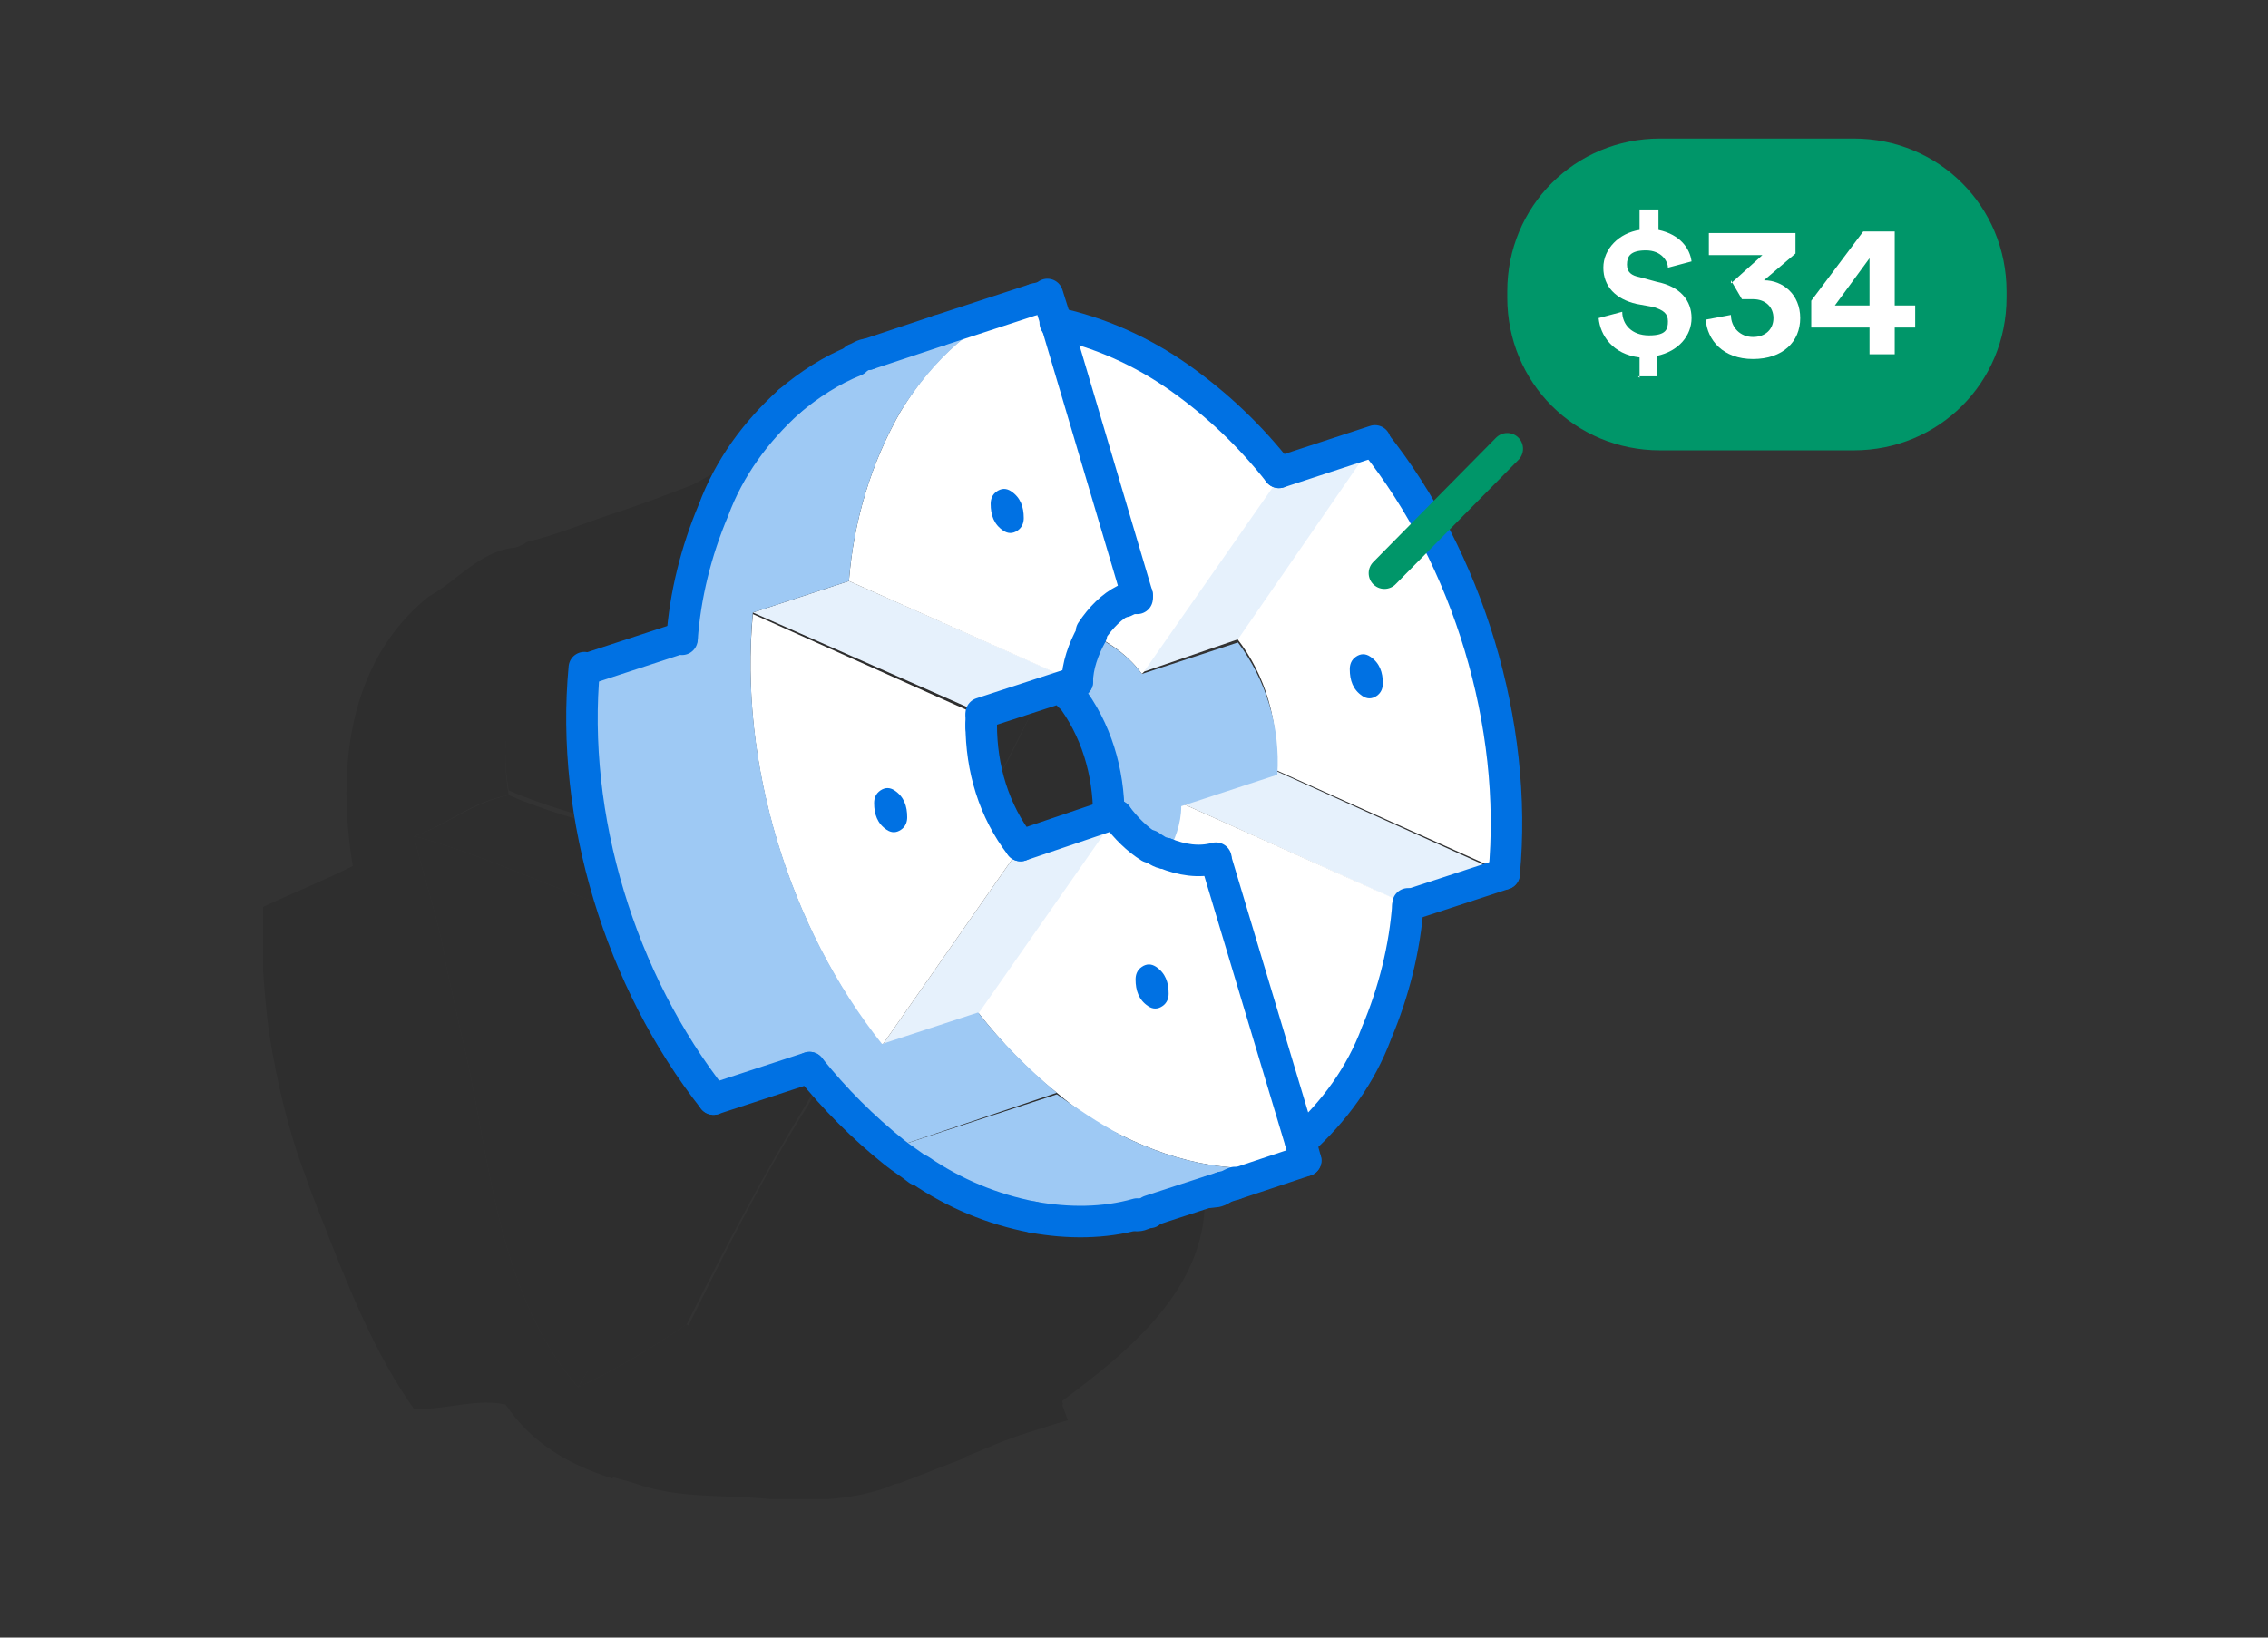
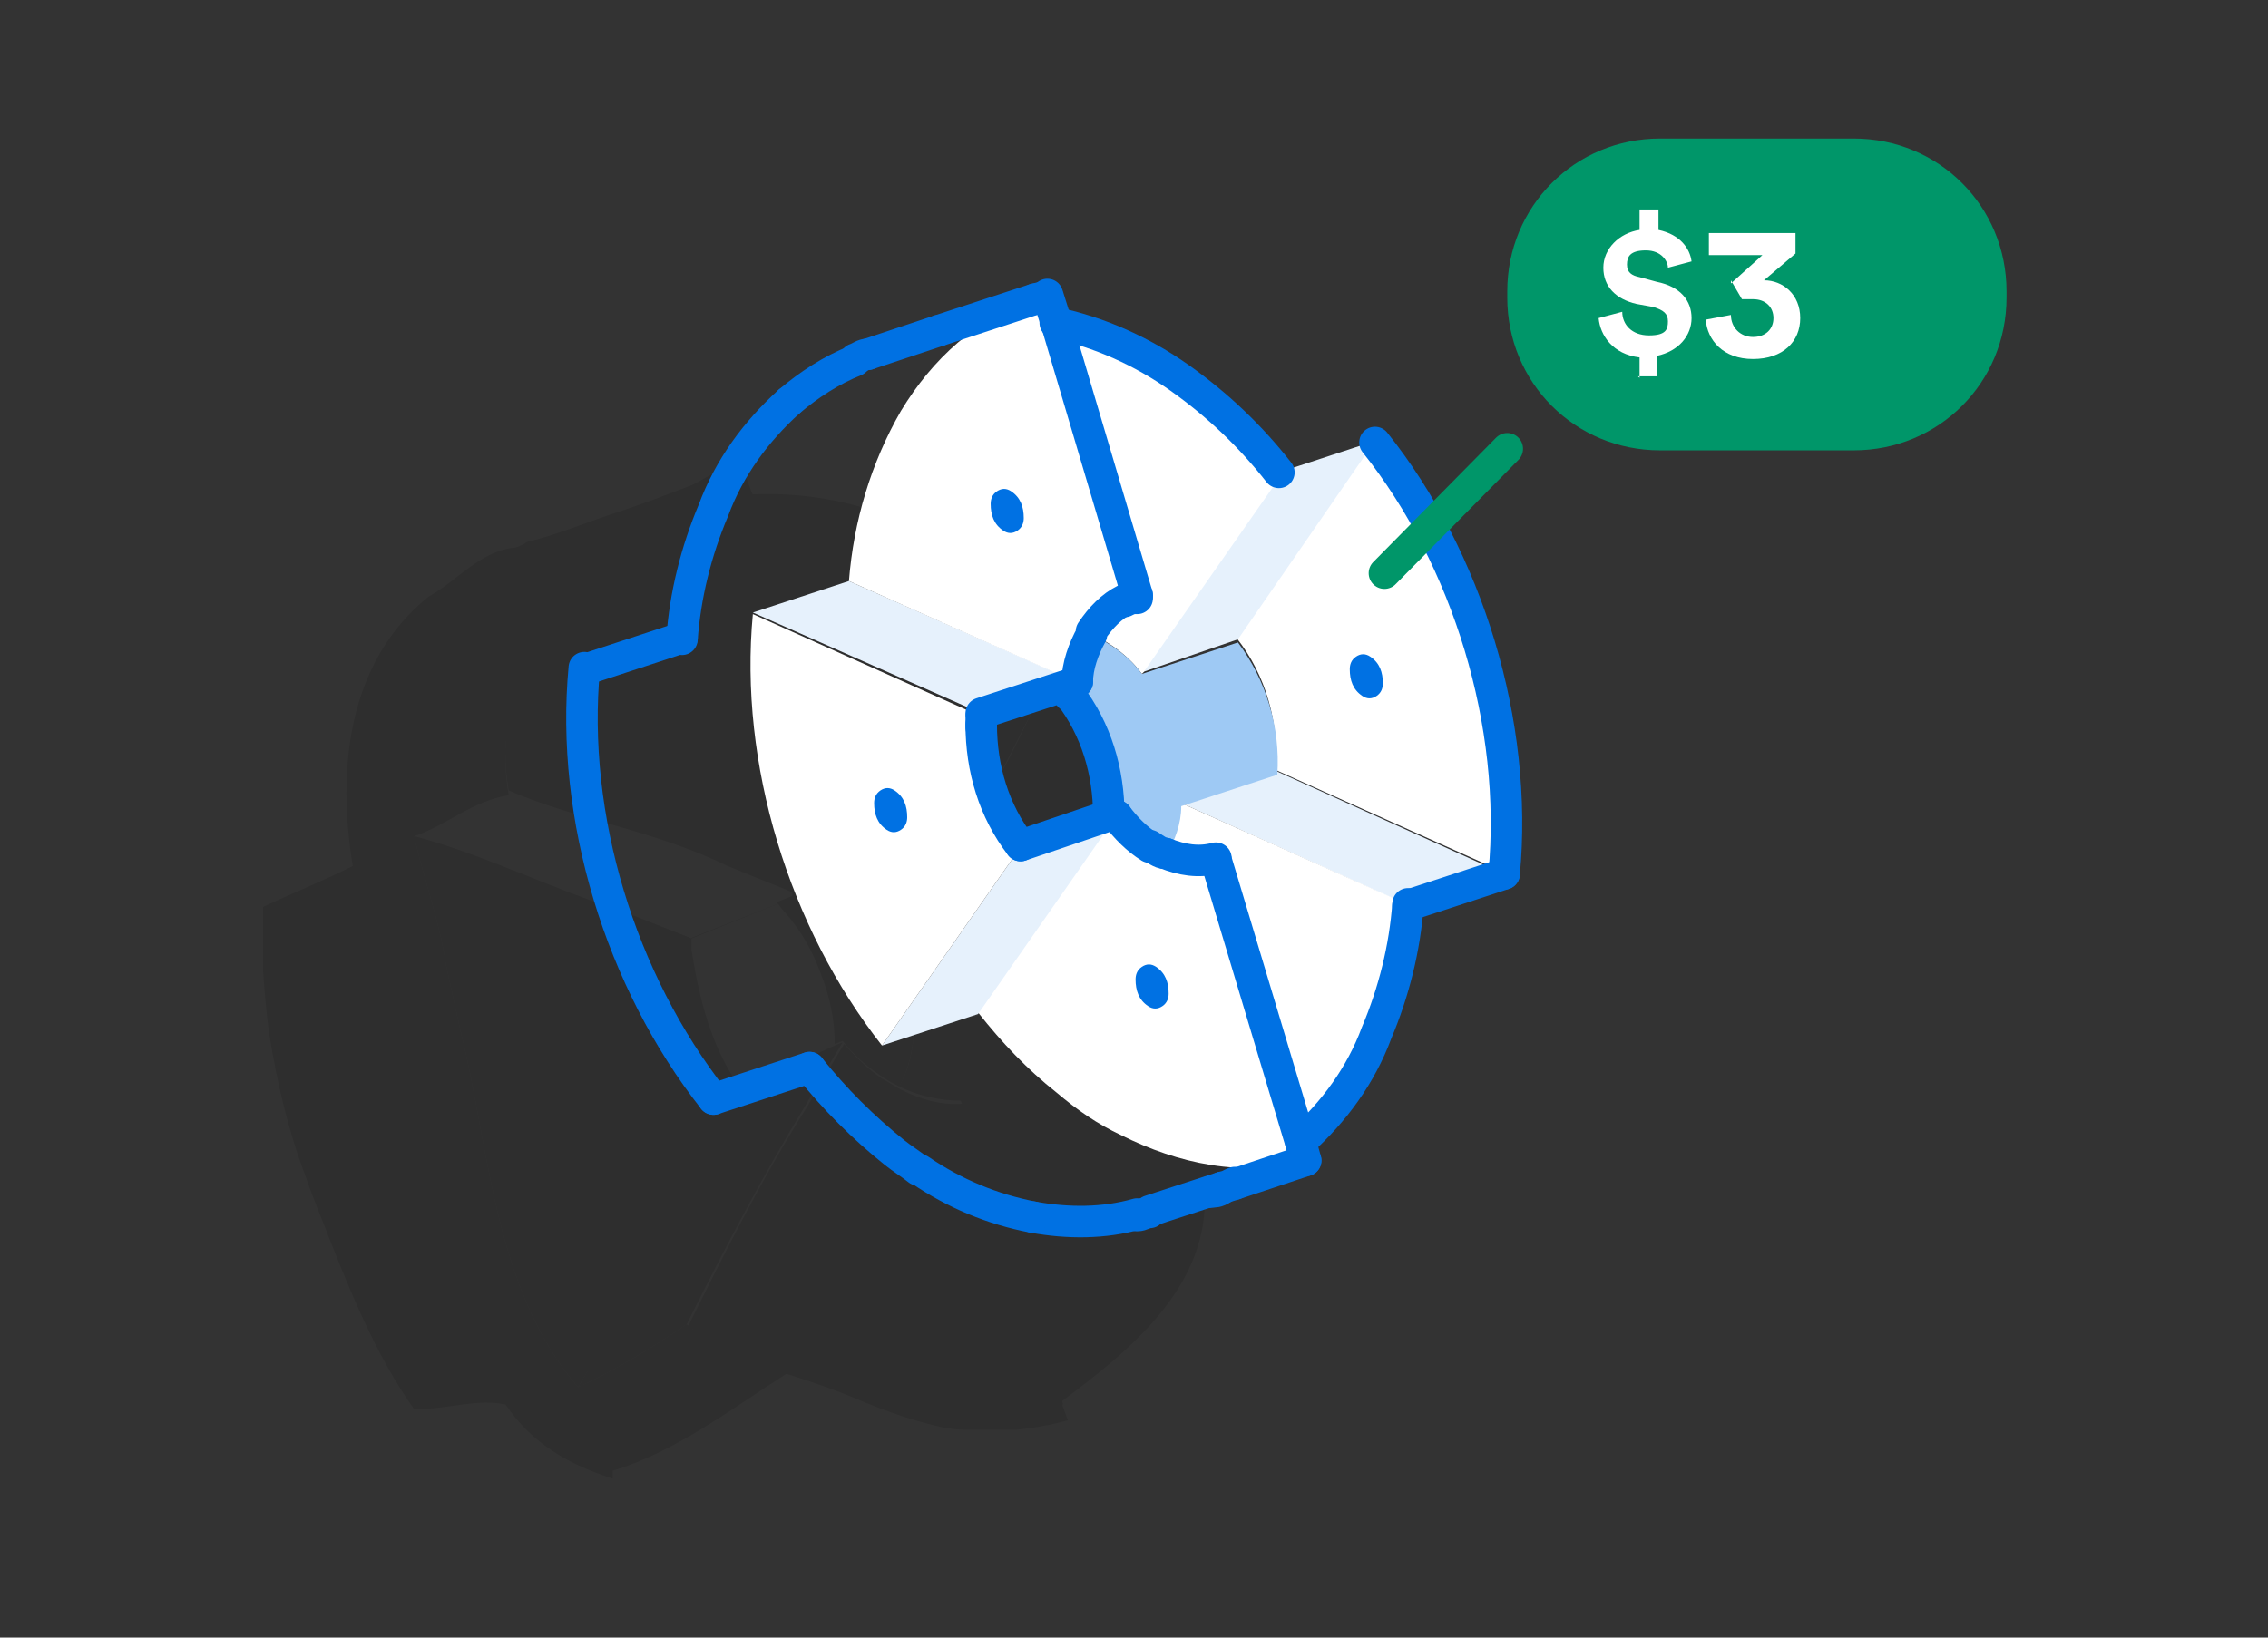
<svg xmlns="http://www.w3.org/2000/svg" id="b" data-name="Layer 2" width="144" height="104" viewBox="0 0 144 104">
  <rect x="0" y="0" width="144" height="104" fill="#333333" stroke="none" />
  <defs>
    <style>
      .d, .e, .f, .g {
        fill: none;
      }

      .d, .h, .i, .j, .k, .l, .m {
        stroke-width: 0px;
      }

      .n {
        opacity: .1;
      }

      .e {
        stroke-linejoin: round;
      }

      .e, .f, .g {
        stroke-linecap: round;
        stroke-width: 2px;
      }

      .e, .g {
        stroke: #0071e3;
      }

      .f {
        stroke: #009669;
      }

      .f, .g {
        stroke-miterlimit: 10;
      }

      .i {
        fill: #9ec9f4;
      }

      .j {
        fill: #fff;
      }

      .k {
        fill: #e6f1fc;
      }

      .l {
        fill: #0071e3;
      }

      .m {
        fill: #009669;
      }
    </style>
  </defs>
  <g id="c" data-name="Layer 1">
    <g>
      <g>
        <g class="n">
          <path class="h" d="m77.9,53.1c2,6.3,3.7,12.6,4.2,19.1-6.2-.9-11.5-5-17.1-8.3-.2-3.1-1.2-5.6-2.3-8.3-.4-.8-.9-1.6-1.4-2.3,1.1-1.9,2.1-3.8,3-5.6,1.9-3.8,3.6-7.5,5.9-10.7,2.6,4,4.6,8.7,6.5,13.4.4,1,.7,1.9,1.1,2.9v-.2Z" />
          <path class="h" d="m82.1,72.2c-1.4,1.8-3.4,3-5.6,4-7-2.4-12-7.8-18.5-10.7,2.5-.9,4.9-1,7-1.6,5.6,3.3,11,7.4,17.1,8.3Z" />
          <path class="h" d="m76.5,76.2c0,5.7-4.8,9.6-9.1,12.8-1.8-6.2-4-12.8-6.4-19.1-1.3,0-2.7-.3-3.9-.9.6-1.1.9-2.3.9-3.6,6.5,2.9,11.5,8.4,18.5,10.7h0Z" />
          <path class="h" d="m63.9,38.7c2.1-1.1,4.1-1.1,6.3-1.8-2.3,3.3-4,7-5.9,10.7-1,1.9-1.9,3.8-3,5.6-1,.5-2.1,1-3.2,1.4-1.1.4-2.3.9-3.3,1.3,3.5-5.5,6.2-11.4,9.2-17.3h-.1Z" />
          <path class="h" d="m67.4,89.1l.4,1.1c-1.1.3-2.2.5-3.3.6h-3.2c-1.1,0-2.1-.3-3.2-.6-1-.3-2.1-.7-3.1-1.1-1.6-.7-3.3-1.3-4.9-1.8-2.2-.7-4.5-1.5-6.4-3.1,2.4-4.8,4.7-9.4,7.6-14,1.3-2.3,2.3-3.9,2.3-3.9.7.8,1.5,1.6,2.4,2.2.4.2.8.5,1.2.7,1.2.6,2.5,1,3.9.9,2.4,6.2,4.6,12.8,6.4,19.1h-.1Z" />
-           <path class="h" d="m67.7,90.2s-1.2.4-2.5.8c-1.3.4-2.4.9-2.4.9l-1.7.7c.3,0,.6-.2.9-.3l-4.9,1.9c-.3,0-.6.2-.9.3-1.2.4-2.3.6-3.6.7-1.2,0-2.5,0-3.7,0-3-.3-5.8,0-8.6-1-.6-.2-1.2-.3-1.7-.5v-.5c4.1-1.2,7.6-3.8,11.2-6,1.7.3,3.3.9,4.9,1.6,1,.4,2,.8,3.1,1.1,1,.3,2.1.5,3.2.6,1.1,0,2.2,0,3.2,0,1.1,0,2.2-.3,3.3-.6l.2.2Z" />
          <path class="h" d="m62.7,55.5c1.1,2.8,2.1,5.3,2.3,8.3-2.1.6-4.5.7-7,1.6,0,1.2-.3,2.5-.9,3.6-.4-.2-.8-.4-1.2-.7-.9-.6-1.7-1.3-2.4-2.2l-.5.2c0-1.5-.3-3-.9-4.5-.5-1.4-1.3-2.8-2.3-3.9-.2-.2-.3-.4-.5-.6l1-.4c0-1.2.3-2.3.8-3.4v-.2c1.5.6,2.7,1.5,3.6,2.7,1-.4,2.2-.8,3.3-1.3,1.1-.5,2.2-1,3.2-1.4.5.7,1,1.5,1.4,2.2h0Z" />
          <path class="h" d="m63.9,38.6c-3,5.9-5.7,11.9-9.2,17.4-.9-1.2-2.1-2.1-3.5-2.7.5-1,1.2-1.9,2.2-2.5,0,0,.3-.2.4-.2l.5-.2c-1.9-6.2-3.7-13-6.6-19,6.2-.3,12.9,2.1,16.2,7.2Z" />
          <path class="h" d="m54.4,50.3s-.2,0-.3.1c0,0-.2,0-.2,0,0,0-.3.1-.4.2-.9.6-1.7,1.5-2.2,2.5v.2c-.6,1.1-.8,2.2-.9,3.4l-4.2-1.7c-4.7-2.3-9.5-2.9-13.9-4.8-1.2-6.7,2.8-12.9,8.2-17.1.9-.7,1.8-1.3,2.8-1.9s1.9-1.1,2.9-1.6c.3-.1.6-.2.8-.3l.7,1.9c2.9,6,4.7,12.7,6.6,18.9h0Z" />
          <path class="h" d="m53,66.4l.5-.2s-1,1.6-2.3,3.9c-2.8,4.6-5.2,9.2-7.6,14-2.2,1.5-4.5,2.9-6.9,4,3.7-6.2,6.9-12.8,10.3-19,0,0,1.5-.8,3-1.4s3-1.3,3-1.3Z" />
-           <path class="h" d="m50.4,57l-1,.4-5.5,2.2s-1.8-.7-4.3-1.7c-4.7-1.5-8.8-3.6-13.3-4.8,2.1-.7,3.6-2.1,6-2.6,4.4,1.9,9.1,2.5,13.9,4.8l4.2,1.7Z" />
+           <path class="h" d="m50.4,57l-1,.4-5.5,2.2s-1.8-.7-4.3-1.7l4.2,1.7Z" />
          <path class="h" d="m50,87.2c-3.6,2.3-7.1,5-11.1,6.2v.5c-2.8-.9-5.1-2.2-6.8-4.7-1.8-.4-3.6.3-5.8.3-2.5-3.5-4.2-7.8-5.8-11.9-.4-1-.8-2-1.1-2.9-1.1-2.9-1.8-5.9-2.3-9-.2-1.4-.3-2.7-.4-4.1,0-1.4,0-2.7,0-4,1.9-.9,3.7-1.6,5.7-2.6-1-6-.4-12.9,4.8-17.1,1.8-1,3.2-2.8,5.3-3.1.3,0,.7-.2,1-.4,1.8-.4,3.9-1.3,5.8-1.9,0,0,1.8-.6,3.6-1.3,1.6-.6,3.1-1.2,3.3-1.3-1,.5-1.9,1-2.9,1.6-1,.6-1.9,1.2-2.8,1.9-5.4,4.2-9.4,10.3-8.2,17.1-2.4.4-3.9,1.9-6,2.6.6,2.8,1.6,5.3,2,8.1.3,1.4.6,2.7.9,4.1,1.9,7.5,2.1,16.5,7.5,22.8,2.4-1.1,4.7-2.5,6.9-4,1.9,1.6,4.1,2.3,6.3,3.1h0Z" />
          <path class="h" d="m43.9,60.3c.5,3.1,1.2,6.1,3.1,8.8-3.3,6.2-6.5,12.8-10.3,19-5.4-6.3-5.6-15.3-7.5-22.8-.3-1.4-.6-2.7-.9-4.1-.4-2.8-1.4-5.3-2-8.1,4.5,1.2,8.6,3.3,13.3,4.8,2.5,1,4.3,1.7,4.3,1.7v.8h0Z" />
        </g>
        <path class="k" d="m95.5,55.5l-6.1,2-14.4-6.5,6.1-2,14.4,6.5Z" />
        <path class="j" d="m87.3,28c5.9,7.5,9.1,17.9,8.2,27.4l-14.5-6.5c.2-3-.6-6-2.5-8.4l8.8-12.6h0Z" />
        <path class="k" d="m87.3,28l-8.7,12.6-6.1,2.1,8.7-12.7,6.1-2Z" />
        <path class="j" d="m74,54.2c.5-1,.9-2.1,1-3.2l14.5,6.5c-.3,2.8-.9,5.6-2,8.2-1.1,2.6-2.7,5-4.8,6.9l-5.4-18c-1.1.3-2.2,0-3.2-.3h0Z" />
        <path class="j" d="m70.9,51.8c.6.8,1.3,1.4,2.1,2,.3.2.7.4,1,.5,1,.5,2.1.6,3.2.3l5.4,18,.3,1.1c-4,1.1-8.1.2-11.7-1.6-1.5-.7-2.8-1.6-4.1-2.7-1.9-1.5-3.5-3.2-5-5.1l8.8-12.6h0Z" />
        <path class="j" d="m72.5,42.8c-.8-1.1-1.9-1.9-3.1-2.5.5-.9,1.2-1.6,2-2,0,0,.2,0,.4-.2l.5-.2-5.1-17.3c2.8.6,5.5,1.8,7.9,3.5,2.4,1.7,4.5,3.7,6.3,6l-8.8,12.6h0Z" />
        <path class="k" d="m70.9,51.8l-8.8,12.6-6.1,2,8.8-12.6,5.6-1.9h.5Z" />
        <path class="k" d="m68.4,43.3l-.9.3-5.2,1.7-14.5-6.4,6.1-2,14.5,6.4Z" />
        <path class="i" d="m70.9,51.8l-.5.2c0-2.8-.8-5.5-2.5-7.7,0-.2-.3-.4-.4-.5l.9-.3c0-1,.4-2.1.9-3v-.2c1.3.6,2.4,1.4,3.2,2.5l6.1-2c1.8,2.4,2.7,5.4,2.5,8.4l-6.1,2c0,1.1-.4,2.2-1,3.2-.3,0-.7-.3-1-.5-.8-.5-1.5-1.2-2.1-2h0Z" />
        <path class="j" d="m57.2,26.1c2-3.3,4.8-5.9,8.5-7.1l.8-.2.5,1.8,5.1,17.3h-.4c0,0-.2,0-.4.2-.9.5-1.6,1.2-2,2v.2c-.6.9-.9,1.9-1,3l-14.4-6.4c.3-3.8,1.4-7.5,3.3-10.8Z" />
        <path class="j" d="m64.8,53.8l-8.8,12.6c-5.9-7.5-9.1-17.9-8.2-27.4l14.5,6.5v.7c0,2.8.8,5.5,2.5,7.7h0Z" />
-         <path class="i" d="m65.7,19c-3.7,1.2-6.5,3.9-8.5,7.1-1.9,3.3-3,7-3.3,10.8l-6.1,2c-.9,9.5,2.3,20,8.2,27.4l6.1-2c1.5,1.9,3.2,3.6,5,5.1,0,0-9.8,3.3-9.8,3.3l-.4.5c-2-1.6-3.8-3.4-5.4-5.4l-6.1,2c-5.9-7.5-9.1-17.9-8.2-27.4l6.1-2c.2-2.8.9-5.6,2-8.2,1.1-2.6,2.7-5,4.8-6.9,1.2-1.1,2.7-2,4.2-2.6.3-.1.5-.2.8-.3l4.6-1.5,6.1-2h0Z" />
-         <path class="i" d="m58.4,74.3c-.5-.3-1.1-.7-1.5-1.1l.4-.5,9.8-3.2c1.3.9,2.6,1.8,4.1,2.6,3.6,1.8,7.7,2.7,11.7,1.6l-4.5,1.5-1.6.5c.3,0,.5,0,.8-.2l-4.6,1.5c-.3,0-.5.2-.8.2-2.2.6-4.4.6-6.6.2-2.6-.5-5-1.6-7.2-3.1Z" />
        <path class="e" d="m73,53.8c-.8-.5-1.5-1.2-2.1-2" />
        <path class="e" d="m81.2,30c-1.8-2.3-3.9-4.3-6.3-6-2.4-1.7-5.1-2.9-7.9-3.5" />
        <path class="e" d="m72,38h.2" />
        <path class="e" d="m54.3,22.9c-1.5.6-2.9,1.5-4.2,2.6" />
        <path class="e" d="m50.1,25.5c-2.1,1.9-3.8,4.2-4.8,6.9-1.1,2.6-1.8,5.4-2,8.2" />
        <path class="e" d="m51.4,67.8c1.6,2,3.4,3.8,5.4,5.4.5.4,1,.7,1.5,1.1" />
        <path class="e" d="m65.6,77.3c2.2.4,4.5.4,6.6-.2" />
        <path class="e" d="m45.3,69.8c-5.9-7.5-9.1-17.9-8.2-27.4" />
        <path class="e" d="m51.4,67.8l-6.1,2" />
        <path class="e" d="m43.3,40.5l-6.1,2" />
        <path class="g" d="m89.4,57.5l6.1-2" />
        <path class="e" d="m95.5,55.5c.9-9.5-2.3-20-8.2-27.4" />
-         <path class="e" d="m81.2,30l6.1-2" />
        <path class="g" d="m82.6,72.5c2.1-1.9,3.8-4.2,4.8-6.9,1.1-2.6,1.8-5.4,2-8.2" />
        <path class="e" d="m76.8,75.7c.3,0,.5,0,.8-.2" />
        <path class="e" d="m78.4,75.2l4.5-1.5" />
        <path class="e" d="m67.1,20.6l-.6-1.9" />
        <path class="e" d="m67.9,44.2c0-.2-.3-.4-.4-.5" />
        <path class="e" d="m62.3,46c0,2.8.8,5.5,2.5,7.7" />
        <path class="e" d="m59.6,21l6.1-2" />
        <path class="e" d="m66.5,18.8l-.8.2" />
        <path class="e" d="m77.6,75.4c.3,0,.5-.2.8-.3" />
        <path class="e" d="m55.1,22.5c-.3,0-.5.2-.8.3" />
        <path class="e" d="m77.6,75.4l-4.6,1.5" />
        <path class="e" d="m55.1,22.5l4.5-1.5" />
        <path class="e" d="m58.4,74.3c2.2,1.5,4.6,2.5,7.2,3" />
        <path class="e" d="m70.9,51.8h-.5" />
        <path class="e" d="m82.9,73.7l-.3-1.1" />
        <path class="e" d="m76.8,75.7l1.6-.5" />
        <path class="e" d="m71.4,38.2c0,0,.2-.1.4-.2h.2" />
        <path class="e" d="m72.2,37.8l-.4.2" />
        <path class="e" d="m72.2,77.2c.3,0,.5-.2.8-.2" />
        <path class="e" d="m82.6,72.6l-5.4-18" />
        <path class="g" d="m72.2,37.8l-5.1-17.2" />
        <path class="e" d="m62.3,45.5v.7" />
        <path class="e" d="m70.4,51.8c0-2.8-.8-5.5-2.5-7.7" />
        <path class="e" d="m68.4,43.3c0-1,.4-2.1.9-3v-.2c.6-.9,1.3-1.6,2.1-2" />
        <path class="e" d="m62.3,45.3l5.2-1.7.9-.3" />
        <path class="e" d="m70.4,51.8l-5.6,1.9" />
        <path class="e" d="m77.2,54.5c-1.1.3-2.2.1-3.2-.3" />
        <path class="e" d="m74,54.2c-.3,0-.7-.3-1-.5" />
        <path class="l" d="m72.1,62.2c0,.7.2,1.3.8,1.7.3.2.6.2.9,0,.3-.2.4-.5.4-.8,0-.7-.2-1.3-.8-1.7-.3-.2-.6-.2-.9,0-.3.2-.4.5-.4.8Z" />
        <path class="l" d="m55.5,51c0,.7.2,1.3.8,1.7.3.2.6.2.9,0,.3-.2.4-.5.4-.8,0-.7-.2-1.3-.8-1.7-.3-.2-.6-.2-.9,0-.3.2-.4.5-.4.8Z" />
        <path class="l" d="m62.9,32c0,.7.2,1.3.8,1.7.3.2.6.2.9,0s.4-.5.4-.8c0-.7-.2-1.3-.8-1.7-.3-.2-.6-.2-.9,0s-.4.5-.4.8Z" />
        <path class="l" d="m85.7,42.5c0,.7.2,1.3.8,1.7.3.2.6.2.9,0,.3-.2.4-.5.4-.8,0-.7-.2-1.3-.8-1.7-.3-.2-.6-.2-.9,0-.3.2-.4.5-.4.8Z" />
        <path class="f" d="m95.7,28.5l-7.8,7.9" />
        <path class="m" d="m117.7,8.8h-12.3c-5.4,0-9.7,4.3-9.7,9.7v.4c0,5.4,4.3,9.7,9.7,9.7h12.3c5.4,0,9.7-4.3,9.7-9.7v-.4c0-5.4-4.3-9.7-9.7-9.7Z" />
        <path class="j" d="m104.1,24v-1.3c-1.7-.2-2.5-1.4-2.6-2.5l1.5-.4c0,.8.6,1.5,1.7,1.5s1.2-.4,1.2-.9-.3-.7-.9-.9l-1.1-.2c-1.3-.3-2.1-1.1-2.1-2.3s1-2.2,2.3-2.4v-1.3h1.2v1.3c1.4.3,2,1.2,2.1,2l-1.5.4c0-.4-.4-1.1-1.4-1.1s-1.2.4-1.2.9.3.7.8.8l1.1.3c1.5.3,2.2,1.2,2.2,2.3s-.8,2.1-2.2,2.4v1.3h-1.2,0Z" />
        <path class="j" d="m109.9,18l2-1.8h-3.4v-1.4h5.5v1.3l-2,1.7c1.2,0,2.3.9,2.3,2.4s-1.1,2.6-3,2.6-2.9-1.2-3-2.5l1.6-.3c0,.8.6,1.4,1.4,1.4s1.3-.5,1.3-1.2-.5-1.2-1.3-1.2-.5,0-.7,0l-.7-1.2h0Z" />
-         <path class="j" d="m115,19.1l3.3-4.4h2v4.7h1.3v1.4h-1.3v1.7h-1.6v-1.7h-3.7v-1.7Zm3.7-2.7l-2.2,3h2.2v-3Z" />
      </g>
      <rect class="d" width="144" height="104" />
    </g>
  </g>
</svg>